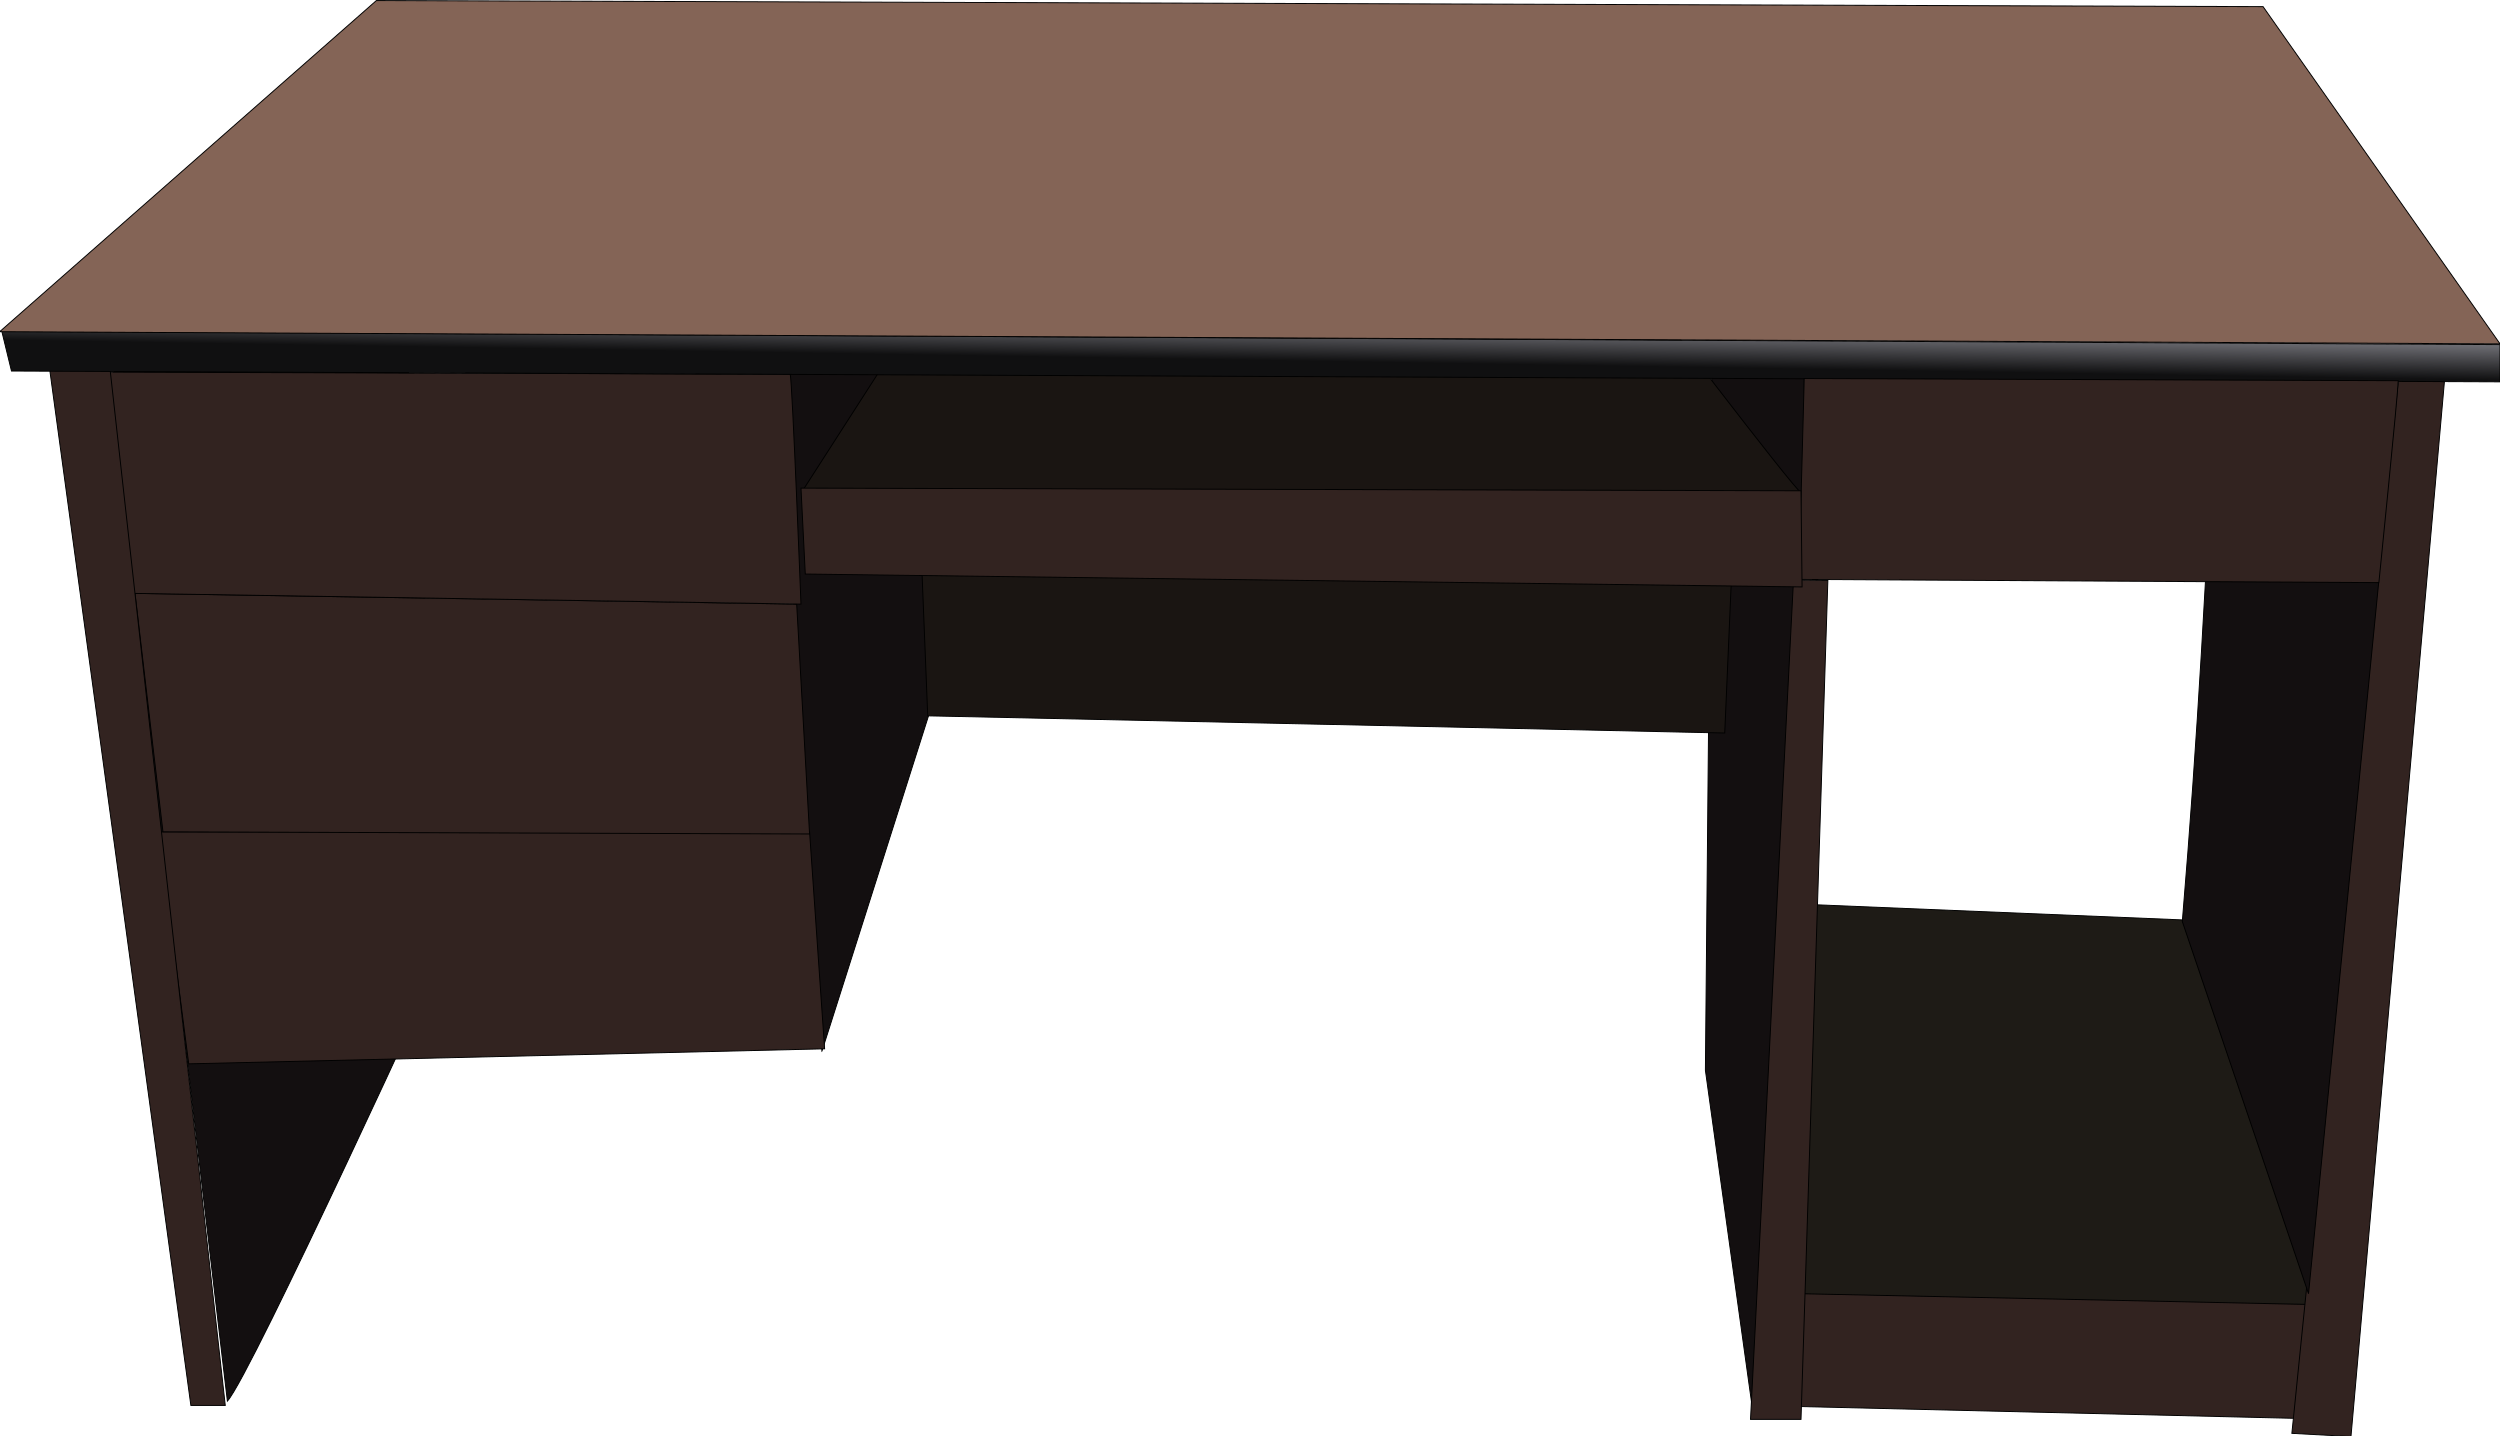
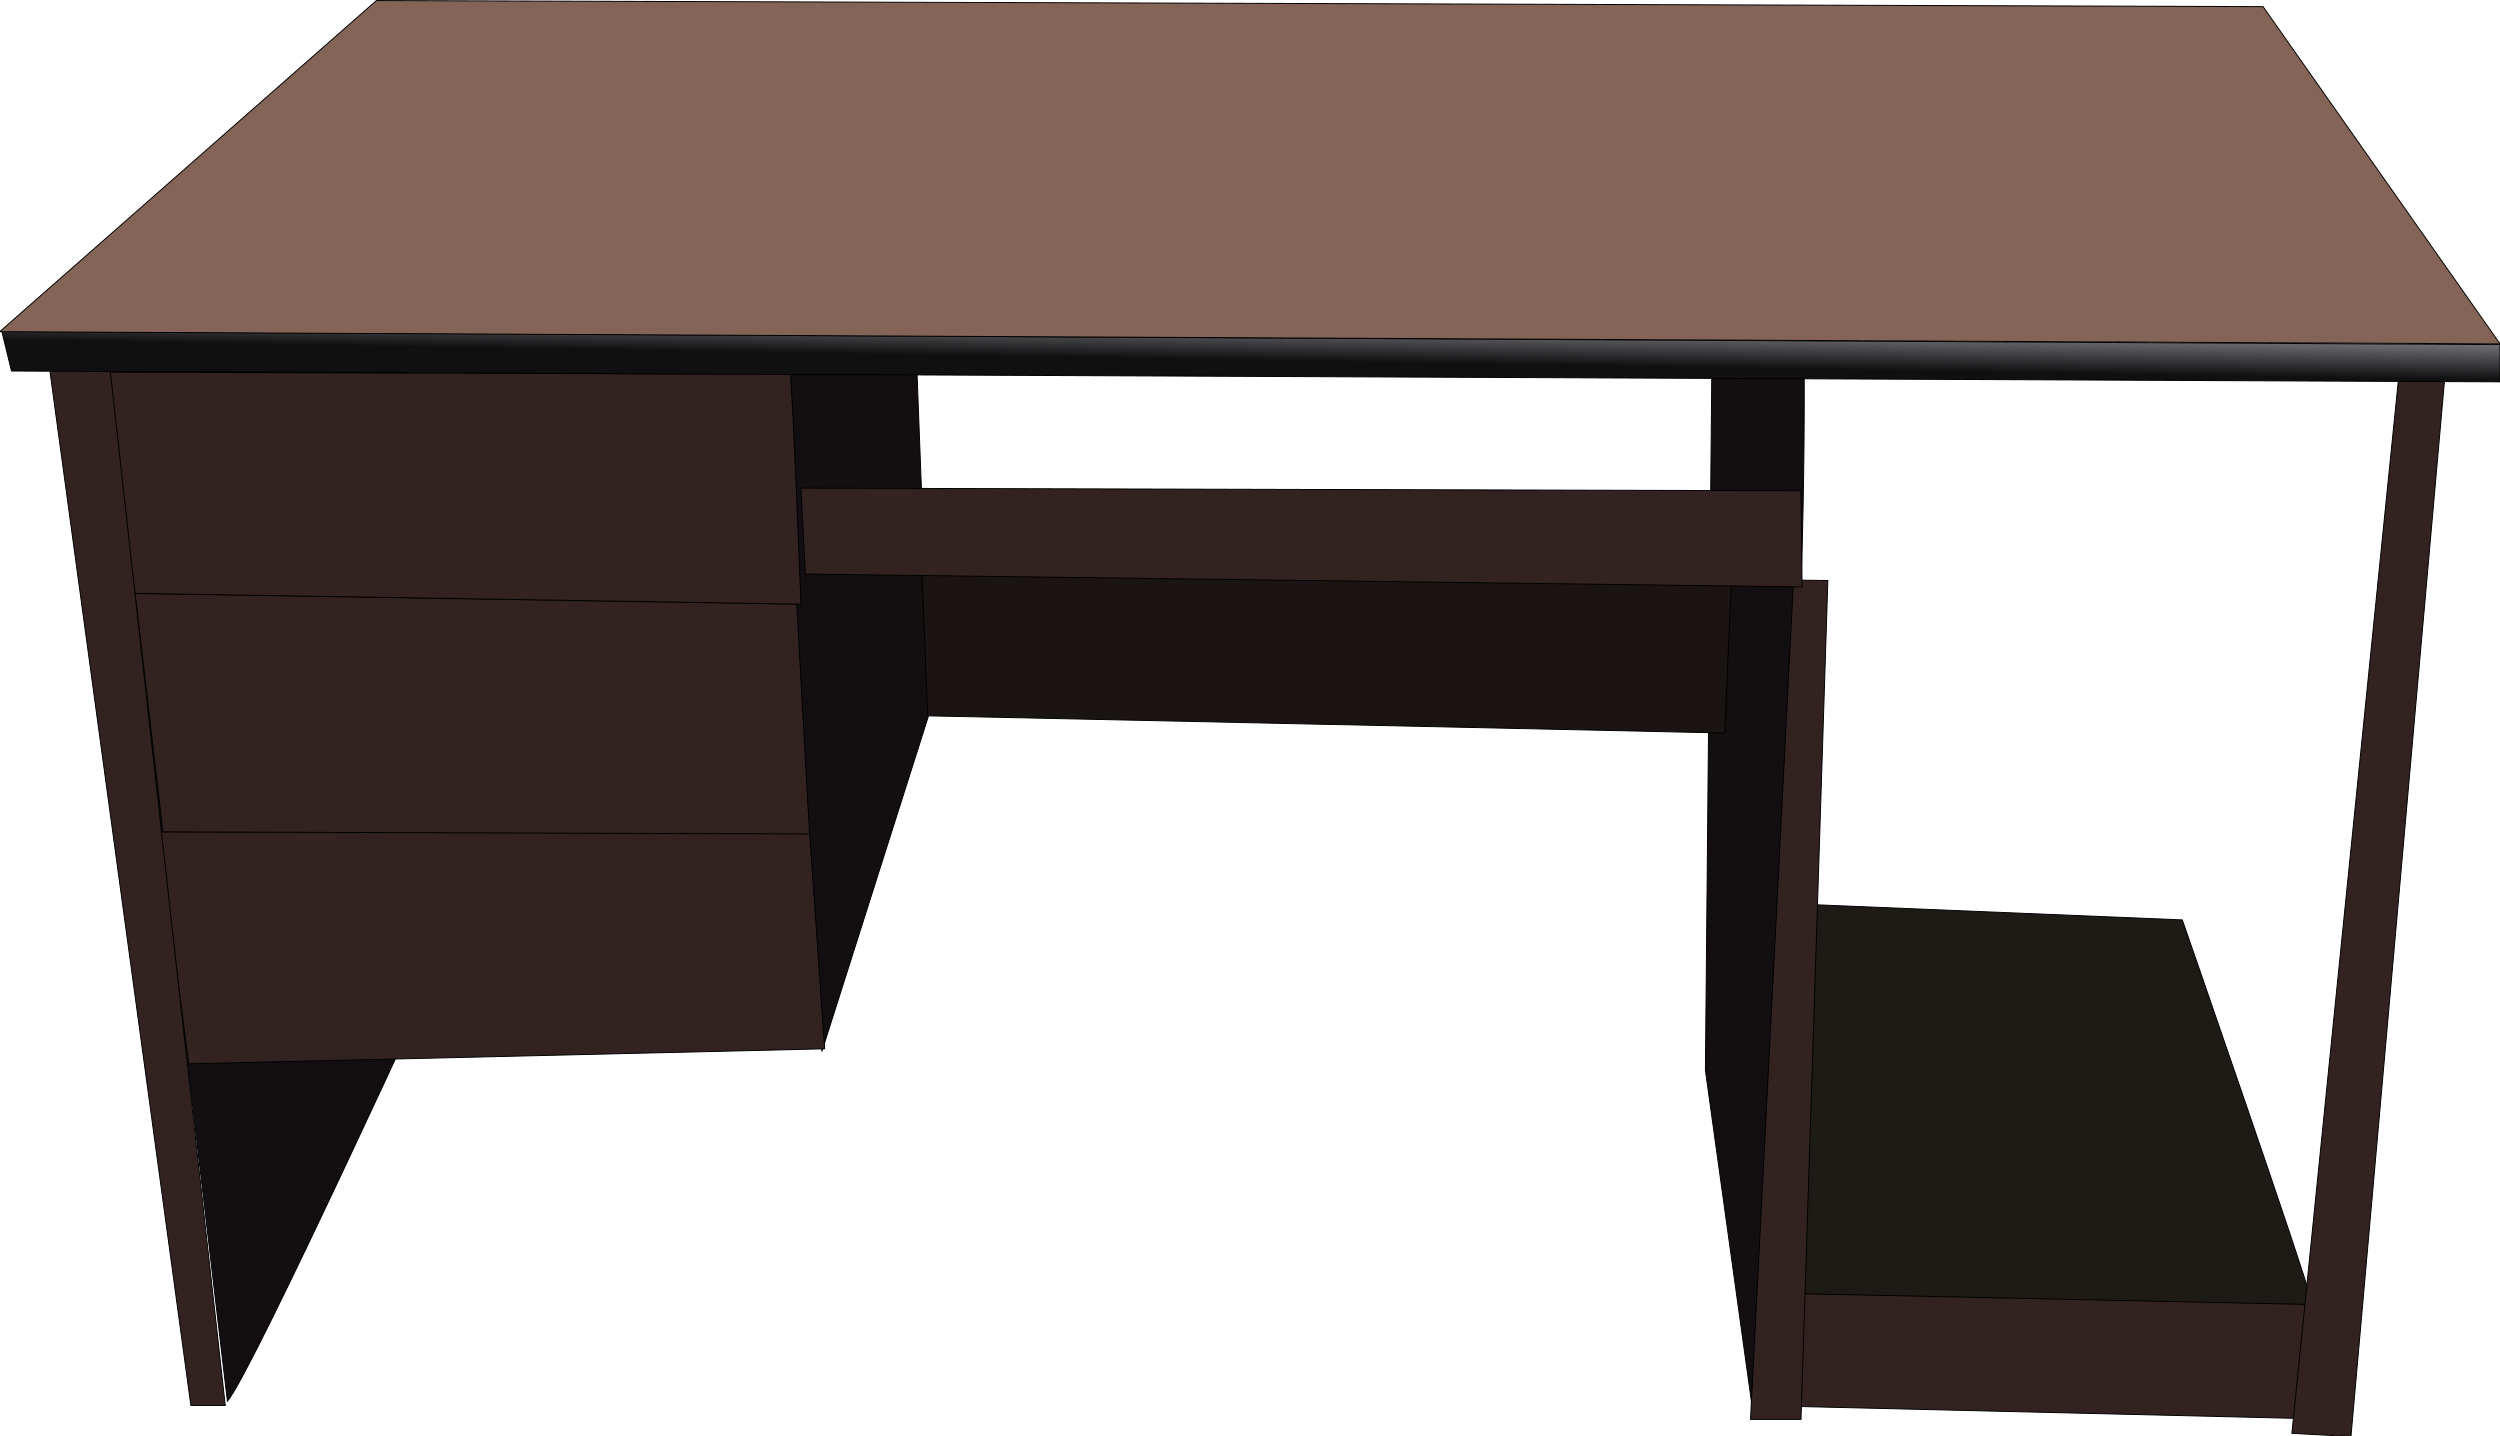
<svg xmlns="http://www.w3.org/2000/svg" xmlns:ns1="http://www.inkscape.org/namespaces/inkscape" xmlns:ns2="http://sodipodi.sourceforge.net/DTD/sodipodi-0.dtd" xmlns:xlink="http://www.w3.org/1999/xlink" width="630.018" height="361.936" id="svg15170" version="1.1" ns1:version="0.48.2 r9819" ns2:docname="Desk.svg">
  <defs id="defs15172">
    <linearGradient ns1:collect="always" xlink:href="#linearGradient14189" id="linearGradient15036" gradientUnits="userSpaceOnUse" x1="-348.938" y1="520.111" x2="-349.652" y2="475.817" />
    <linearGradient id="linearGradient14189">
      <stop style="stop-color:#101011;stop-opacity:1;" offset="0" id="stop14191" />
      <stop style="stop-color:#84848b;stop-opacity:1;" offset="1" id="stop14193" />
    </linearGradient>
  </defs>
  <ns2:namedview id="base" pagecolor="#ffffff" bordercolor="#666666" borderopacity="1.0" ns1:pageopacity="0.0" ns1:pageshadow="2" ns1:zoom="0.49497475" ns1:cx="303.17665" ns1:cy="172.75374" ns1:document-units="px" ns1:current-layer="layer1" showgrid="false" ns1:window-width="471" ns1:window-height="453" ns1:window-x="198" ns1:window-y="90" ns1:window-maximized="0" fit-margin-top="0" fit-margin-left="0" fit-margin-right="0" fit-margin-bottom="0" />
  <g ns1:label="Layer 1" ns1:groupmode="layer" id="layer1" transform="translate(-64.991,-292.323)">
    <g transform="matrix(-0.245,0,0,0.245,453.078,258.198)" id="g14998">
      <path ns2:nodetypes="cccccc" style="fill:#1e1b16;fill-opacity:1;stroke:#000000;stroke-width:1px;stroke-linecap:butt;stroke-linejoin:miter;stroke-opacity:1" d="m -791.076,1469.997 c 0,-8.839 130.373,-384.489 130.373,-384.489 l 428.683,-17.678 -37.174,402.692 -519.672,12.734 z" id="path15000" ns1:connector-curvature="0" />
      <path style="fill:#322320;fill-opacity:1;stroke:#000000;stroke-width:1px;stroke-linecap:butt;stroke-linejoin:miter;stroke-opacity:1" d="m -265.165,1586.007 -510.443,12.153 -14.363,-117.115 521.491,-11.049 z" id="path15002" ns1:connector-curvature="0" />
      <path ns2:nodetypes="ccccc" style="fill:#322320;fill-opacity:1;stroke:#000000;stroke-width:1px;stroke-linecap:butt;stroke-linejoin:miter;stroke-opacity:1" d="m -930.287,531.976 96.122,1084.967 60.767,-3.315 L -883.035,529.375 z" id="path15004" ns1:connector-curvature="0" />
      <path style="fill:#130f10;fill-opacity:1;stroke:#000000;stroke-width:1px;stroke-linecap:butt;stroke-linejoin:miter;stroke-opacity:1" d="m 1350.132,1580.483 c -24.307,-26.517 -227.6,-470.668 -227.6,-470.668 l 59.662,-848.528 291.682,267.375 z" id="path15006" ns1:connector-curvature="0" />
      <path ns2:nodetypes="ccccc" style="fill:#130f10;fill-opacity:1;stroke:#000000;stroke-width:1px;stroke-linecap:butt;stroke-linejoin:miter;stroke-opacity:1" d="m 738.579,1220.457 -111.022,-349.291 13.258,-349.134 130.239,0.77 c 3.879,232.552 -16.554,465.104 -32.475,697.655 z" id="path15008" ns1:connector-curvature="0" />
      <path style="fill:#322320;fill-opacity:1;stroke:#000000;stroke-width:1px;stroke-linecap:butt;stroke-linejoin:miter;stroke-opacity:1" d="m 751.301,994.91 -15.468,223.181 654.074,15.468 30.936,-238.649 z" id="path15010" ns1:connector-curvature="0" />
      <path style="fill:#322320;fill-opacity:1;stroke:#000000;stroke-width:1px;stroke-linecap:butt;stroke-linejoin:miter;stroke-opacity:1" d="m 764.559,760.681 -13.258,236.439 665.122,-2.21 28.726,-245.278 z" id="path15012" ns1:connector-curvature="0" />
      <path style="fill:#322320;fill-opacity:1;stroke:#000000;stroke-width:1px;stroke-linecap:butt;stroke-linejoin:miter;stroke-opacity:1" d="m 771.188,524.242 c -2.21,8.839 -11.049,236.439 -11.049,236.439 L 1447.359,749.632 1471.666,522.032 z" id="path15014" ns1:connector-curvature="0" />
      <path style="fill:#130f10;fill-opacity:1;stroke:#000000;stroke-width:1px;stroke-linecap:butt;stroke-linejoin:miter;stroke-opacity:1" d="m -218.895,1590.884 48.748,-350.697 -6.629,-723.127 -95.017,9.391 c -1.213,362.141 34.485,710.142 52.899,1064.432 z" id="path15016" ns1:connector-curvature="0" ns2:nodetypes="ccccc" />
      <path ns2:nodetypes="ccccc" style="fill:#1a1512;fill-opacity:1;stroke:#000000;stroke-width:1px;stroke-linecap:butt;stroke-linejoin:miter;stroke-opacity:1" d="m 629.767,875.585 c -8.839,0 -819.802,17.678 -819.802,17.678 l -7.734,-178.434 834.165,-4.972 z" id="path15018" ns1:connector-curvature="0" />
-       <path style="fill:#1a1512;fill-opacity:1;stroke:#000000;stroke-width:1px;stroke-linecap:butt;stroke-linejoin:miter;stroke-opacity:1" d="m -268.75,646.112 c 6.25,-1.562 173.438,-221.875 173.438,-221.875 l 712.5,0 140.625,218.75 z" id="path15020" ns1:connector-curvature="0" />
-       <path style="fill:#130f10;fill-opacity:1;stroke:#000000;stroke-width:1px;stroke-linecap:butt;stroke-linejoin:miter;stroke-opacity:1" d="m -660.703,1087.165 c -16.093,-191.883 -25.247,-366.419 -33.1,-537.701 l -168.812,189.672 72.092,730.861 z" id="path15022" ns1:connector-curvature="0" ns2:nodetypes="ccccc" />
      <path style="fill:#322320;fill-opacity:1;stroke:#000000;stroke-width:1px;stroke-linecap:butt;stroke-linejoin:miter;stroke-opacity:1" d="m -260.746,735.983 44.194,863.282 -51.928,0 -27.621,-862.891 z" id="path15024" ns1:connector-curvature="0" ns2:nodetypes="ccccc" />
      <path ns2:nodetypes="ccccc" style="fill:#322320;fill-opacity:1;stroke:#000000;stroke-width:1px;stroke-linecap:butt;stroke-linejoin:miter;stroke-opacity:1" d="m 1471.114,516.508 61.872,2.21 -145.288,1066.184 -35.355,0 z" id="path15026" ns1:connector-curvature="0" />
      <path style="fill:url(#linearGradient15036);fill-opacity:1;stroke:#000000;stroke-width:1px;stroke-linecap:butt;stroke-linejoin:miter;stroke-opacity:1" d="m -987.5,493.768 0,38.281 2559.708,-11.122 9.944,-40.88 z" id="path15028" ns1:connector-curvature="0" />
      <path style="fill:#846456;fill-opacity:1;stroke:#000000;stroke-width:1px;stroke-linecap:butt;stroke-linejoin:miter;stroke-opacity:1" d="m -987.5,492.987 243.75,-346.875 1940.625,-6.25 387.5,340.625 z" id="path15030" ns1:connector-curvature="0" />
-       <path style="fill:#322320;fill-opacity:1;stroke:#000000;stroke-width:1px;stroke-linecap:butt;stroke-linejoin:miter;stroke-opacity:1" d="m -882.779,530.871 c 0,11.049 19.887,207.713 19.887,207.713 l 596.621,-3.315 -5.524,-206.608 z" id="path15032" ns1:connector-curvature="0" />
      <path style="fill:#322320;fill-opacity:1;stroke:#000000;stroke-width:1px;stroke-linecap:butt;stroke-linejoin:miter;stroke-opacity:1" d="m -268.48,644.119 1028.619,-2.762 -4.419,88.388 -1025.305,13.258 z" id="path15034" ns1:connector-curvature="0" />
    </g>
  </g>
</svg>